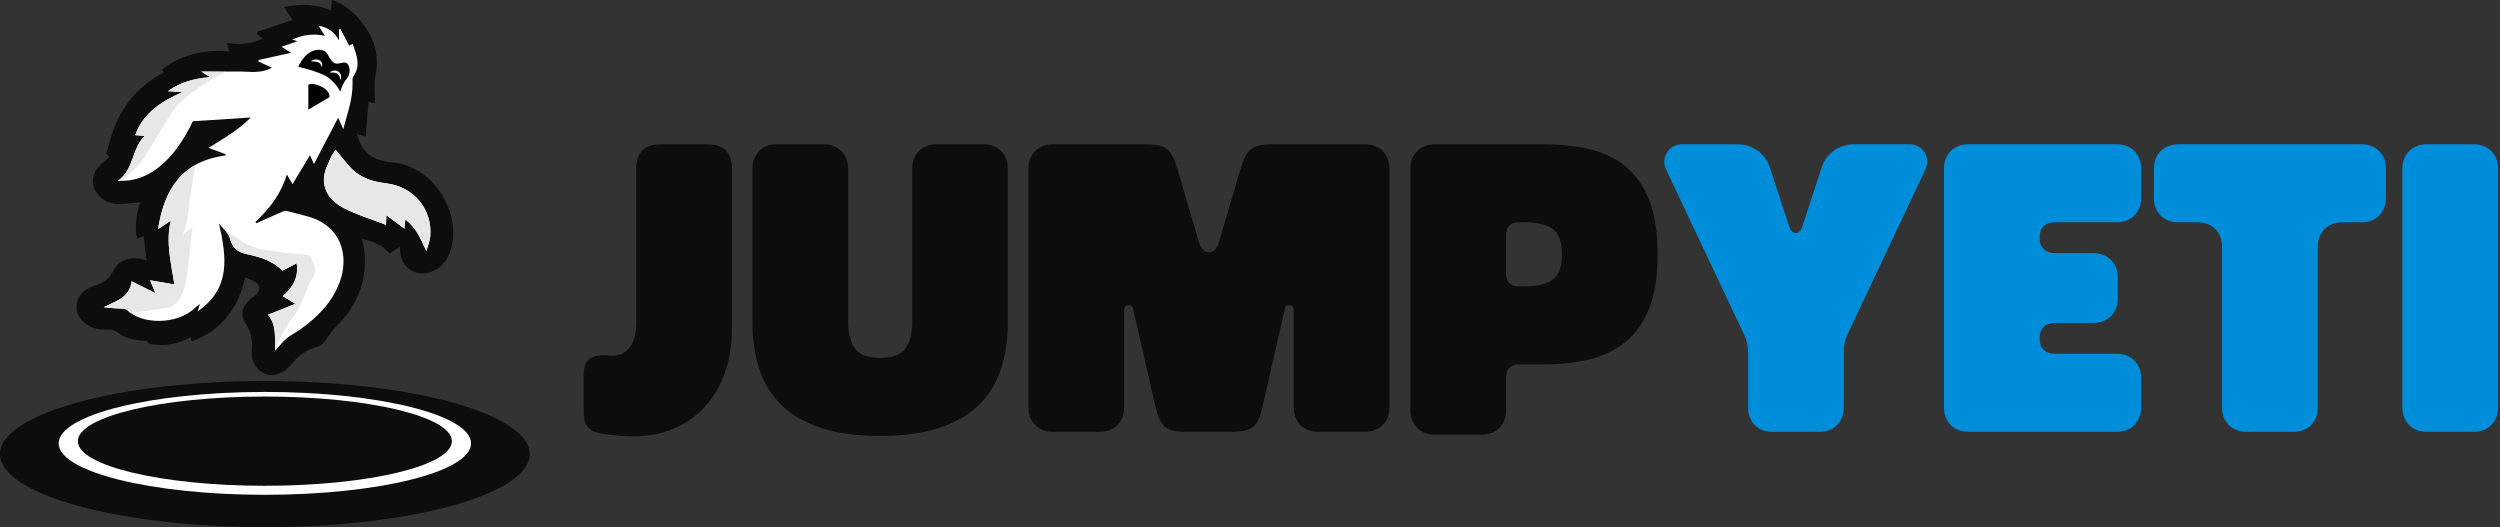
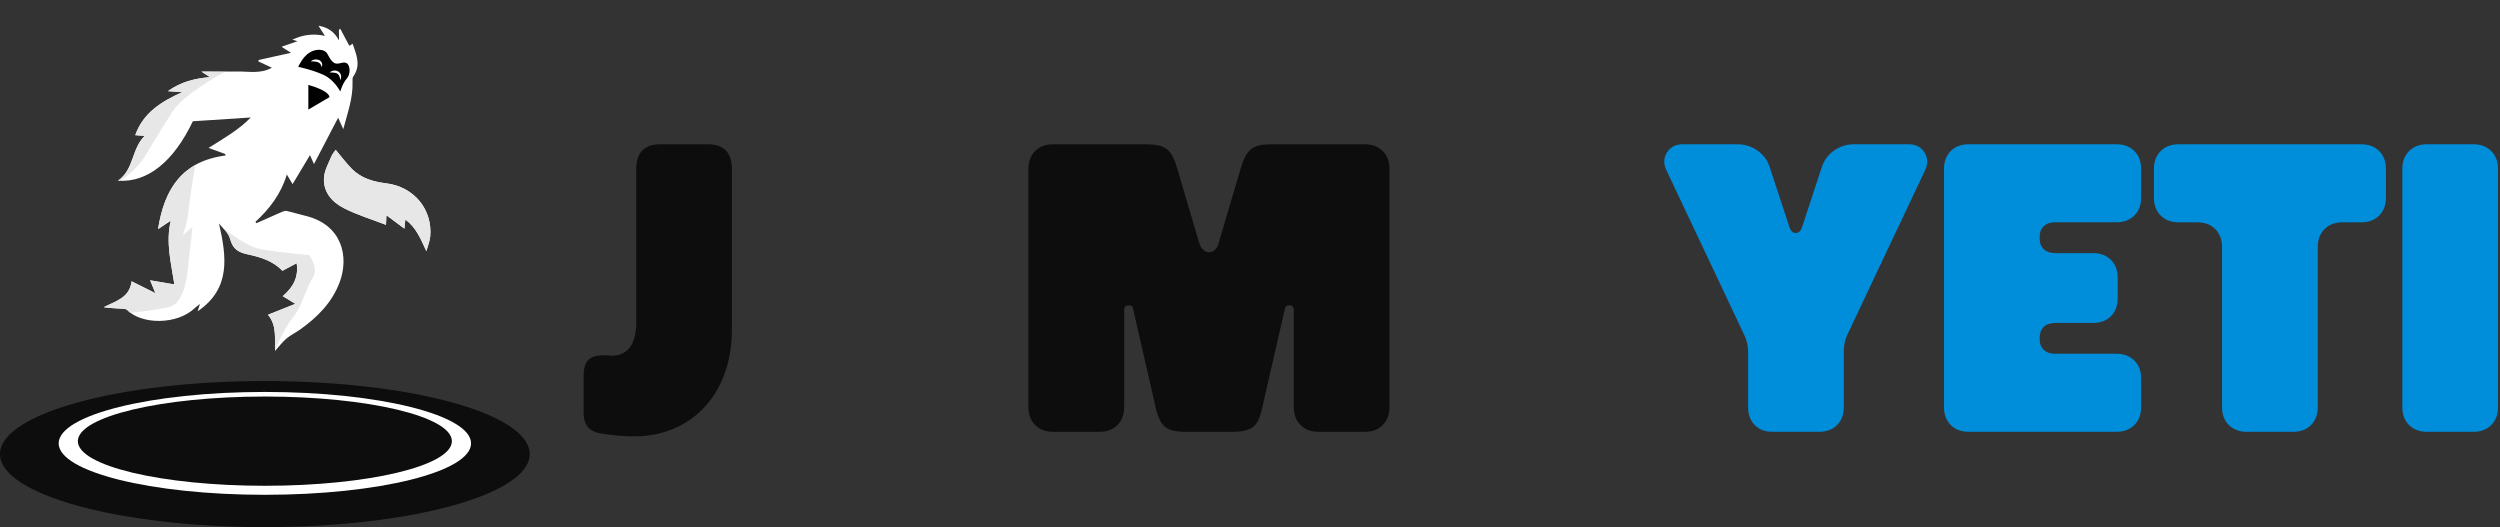
<svg xmlns="http://www.w3.org/2000/svg" fill="none" viewBox="0 0 332 70" height="70" width="332">
  <rect x="0" y="0" width="332" height="70" fill="#333333" stroke="none" />
  <g clip-path="url(#clip0_128_232)">
    <path fill="#0D0D0D" d="M35.173 70C54.599 70 70.346 65.658 70.346 60.302C70.346 54.946 54.599 50.604 35.173 50.604C15.748 50.604 0 54.946 0 60.302C0 65.658 15.748 70 35.173 70Z" />
    <path fill="white" d="M35.173 65.71C50.296 65.71 62.556 62.652 62.556 58.88C62.556 55.108 50.296 52.05 35.173 52.05C20.05 52.05 7.79 55.108 7.79 58.88C7.79 62.652 20.05 65.71 35.173 65.71Z" />
    <path fill="#0D0D0D" d="M35.173 64.513C48.89 64.513 60.01 61.86 60.01 58.587C60.01 55.314 48.89 52.66 35.173 52.66C21.456 52.66 10.337 55.314 10.337 58.587C10.337 61.86 21.456 64.513 35.173 64.513Z" />
-     <path fill="#0D0D0D" d="M32.563 36.806C31.656 40.899 29.474 43.862 25.422 45.363C25.387 45.118 25.363 44.967 25.331 44.777C23.648 45.692 21.91 46.005 20.08 45.716C19.842 45.676 19.628 45.47 19.454 45.237C17.917 45.332 16.527 44.86 15.244 43.937C15.026 43.779 14.674 43.743 14.389 43.759C13.363 43.81 12.392 43.684 11.521 43.101C9.584 41.81 9.727 39.298 11.806 38.256C12.056 38.13 12.317 38.007 12.586 37.931C13.719 37.607 14.543 37.02 15.085 35.883C15.715 34.564 17.339 34.049 18.884 34.429C19.074 34.477 19.264 34.529 19.47 34.58C19.331 33.479 19.197 32.429 19.062 31.336C18.8 31.447 18.547 31.549 18.218 31.688C17.826 30.001 18.147 28.424 18.61 26.871C17.577 26.95 16.59 27.105 15.604 27.085C13.79 27.045 12.341 25.639 12.349 24.038C12.353 22.973 12.911 22.204 13.695 21.562C13.969 21.341 14.242 21.115 14.567 20.846C14.353 20.675 14.206 20.556 14.088 20.461C14.333 19.617 14.567 18.785 14.824 17.958C15.985 14.222 18.294 11.449 21.795 9.599C21.715 9.512 21.605 9.397 21.466 9.25C24.119 7.234 27.125 6.517 30.48 6.838C30.345 6.426 30.242 6.121 30.096 5.673C31.791 5.99 33.355 5.851 34.908 5.11C34.623 4.9 34.365 4.71 34.104 4.52L34.183 4.211C35.712 3.7 37.24 3.185 38.849 2.646C38.508 2.131 38.14 1.569 37.724 0.943C39.878 0.523 41.914 0.444 43.973 1.434C44.001 0.931 44.029 0.495 44.057 0.004C46.132 0.685 47.526 2.104 48.67 3.819C49.977 5.78 50.306 7.883 49.847 10.209C49.629 11.314 49.811 12.499 49.811 13.719C49.423 13.643 49.158 13.592 48.94 13.548C48.821 15.054 48.698 16.555 48.572 18.132C48.164 18.025 47.882 17.95 47.391 17.819C47.625 18.433 47.74 18.948 48.001 19.376C48.968 20.968 50.492 21.416 52.271 21.59C57.625 22.117 61.558 28.487 59.732 33.538C59.289 34.766 58.489 35.646 57.253 36.105C55.265 36.846 53.265 35.535 53.142 33.411C53.134 33.241 53.122 33.071 53.106 32.778C52.603 33.106 52.188 33.376 51.712 33.685C50.849 32.516 49.558 32.072 48.08 31.72C48.183 32.223 48.306 32.651 48.362 33.087C48.869 37.211 47.467 40.633 44.52 43.489C44.235 43.767 44.037 44.131 43.779 44.436C43.264 45.042 43.094 45.795 42.025 46.084C40.821 46.409 39.645 47.19 38.769 48.291C38.286 48.897 37.561 49.459 36.837 49.689C35.225 50.196 33.676 49 33.446 47.253C33.423 47.075 33.395 46.892 33.419 46.714C33.601 45.328 33.383 44.092 32.567 42.868C31.819 41.742 32.262 40.435 33.355 39.615C33.541 39.477 33.751 39.37 33.918 39.215C34.686 38.514 34.587 37.737 33.692 37.322C33.324 37.151 32.955 36.985 32.555 36.803L32.563 36.806Z" />
    <path fill="white" d="M24.183 12.245C21.45 13.485 19.042 14.931 17.961 17.95C18.381 17.981 18.721 18.009 19.212 18.045C17.454 19.768 17.822 22.486 15.676 23.995C19.616 24.284 23.086 21.408 25.609 16.104C28.242 15.933 30.785 15.767 33.304 15.601C31.755 17.209 29.743 18.362 27.692 19.645C28.523 19.946 29.205 20.192 29.886 20.438C29.914 20.509 29.945 20.576 29.973 20.647C24.254 21.376 21.826 25.037 20.991 30.428C21.624 30.005 22.072 29.703 22.674 29.299C21.989 32.263 22.737 34.964 23.157 37.773C22.056 37.587 21.074 37.416 19.937 37.222C20.191 37.836 20.369 38.276 20.642 38.938C19.478 38.355 18.488 37.86 17.474 37.353C17.224 39.548 15.363 39.98 13.779 40.792C14.567 40.914 15.343 40.934 16.119 40.986C16.385 41.002 16.737 41.002 16.888 41.16C18.761 43.113 23.521 43.181 25.882 40.899C26.044 40.74 26.238 40.614 26.555 40.368C26.413 40.827 26.333 41.085 26.25 41.338C30.71 38.296 30.072 34.061 29.082 29.676C29.648 30.325 30.361 30.963 30.563 31.736C30.9 33.003 31.585 33.491 32.813 33.756C34.524 34.124 36.239 34.616 37.502 35.959C38.12 35.63 38.726 35.309 39.395 34.953C39.684 36.838 38.892 38.189 37.553 39.322C38.128 39.675 38.607 39.968 39.221 40.344C37.965 40.847 36.801 41.311 35.589 41.794C36.793 43.236 36.464 44.928 36.524 46.607C37.074 45.997 37.502 45.415 38.041 44.959C38.583 44.5 39.248 44.191 39.835 43.775C42.136 42.147 44.088 40.19 45.098 37.504C46.397 34.045 45.411 29.85 40.599 28.669C39.755 28.463 38.92 28.21 38.072 28.012C37.886 27.968 37.648 28.047 37.458 28.131C36.318 28.626 35.181 29.137 34.044 29.64C34.005 29.581 33.961 29.521 33.922 29.462C35.787 27.731 37.316 25.774 38.092 23.171C38.365 23.627 38.555 23.951 38.856 24.451C39.66 23.108 40.417 21.852 41.165 20.6C41.308 20.921 41.49 21.325 41.696 21.788C42.769 19.724 43.815 17.72 44.904 15.632C45.114 16.1 45.312 16.531 45.589 17.149C46.152 14.994 46.876 13.057 46.817 10.946C46.809 10.676 46.781 10.344 46.92 10.149C47.958 8.676 47.34 7.285 46.833 5.812C46.611 5.946 46.472 6.033 46.389 6.085C45.981 5.32 45.593 4.583 45.201 3.843C45.138 3.866 45.078 3.894 45.015 3.918V5.368C44.377 4.152 43.482 3.629 42.294 3.415C42.583 3.87 42.825 4.259 43.146 4.762C41.585 4.433 40.255 4.595 38.821 5.269C39.142 5.364 39.3 5.407 39.514 5.471C38.797 5.72 38.175 5.938 37.383 6.212C37.91 6.544 38.235 6.75 38.647 7.012C37.126 7.349 35.728 7.658 34.33 7.967C34.33 8.034 34.33 8.101 34.334 8.165C34.912 8.434 35.486 8.703 36.108 8.993C34.595 9.84 33.035 9.472 31.514 9.496C29.969 9.52 28.421 9.5 26.745 9.5C27.157 9.765 27.482 9.971 27.89 10.237C25.85 10.411 24.032 10.858 22.302 12.098C23.046 12.15 23.616 12.19 24.187 12.229L24.183 12.245Z" />
    <path fill="white" d="M56.623 33.356C55.859 31.716 55.285 30.23 53.831 29.149C53.78 29.636 53.744 29.969 53.704 30.365C52.908 29.771 52.16 29.212 51.316 28.582C51.296 29.042 51.281 29.363 51.261 29.858C49.34 29.113 47.399 28.539 45.637 27.628C44.072 26.82 42.868 25.461 43.031 23.523C43.11 22.596 43.625 21.697 43.989 20.81C44.136 20.449 44.417 20.14 44.575 19.895C45.276 20.727 45.942 21.63 46.722 22.422C47.966 23.682 49.574 24.134 51.296 24.348C54.956 24.795 57.435 27.782 57.138 31.371C57.087 32.001 56.821 32.611 56.619 33.364L56.623 33.356Z" />
    <path fill="black" d="M39.605 8.874C39.605 8.874 40.211 7.475 41.185 6.933C42.16 6.39 43.007 6.628 43.308 6.933C43.609 7.238 43.795 7.967 44.342 8.331C44.888 8.696 45.558 8.089 46.041 8.391C46.524 8.692 46.587 9.848 46.041 10.454C45.494 11.061 45.189 12.154 45.189 12.154C45.189 12.154 44.425 10.637 43.015 9.967C41.605 9.298 39.605 8.874 39.605 8.874Z" />
-     <path fill="black" d="M40.948 11.274C40.948 11.274 41.387 10.867 42.67 11.5C43.954 12.134 43.74 12.911 43.74 12.911L40.948 14.551V11.271V11.274Z" />
+     <path fill="black" d="M40.948 11.274C43.954 12.134 43.74 12.911 43.74 12.911L40.948 14.551V11.271V11.274Z" />
    <path fill="white" d="M41.268 8.145C41.55 7.903 41.946 7.824 42.306 7.951C42.682 8.062 42.94 8.557 42.694 8.894C42.666 8.719 42.611 8.573 42.524 8.47C42.211 8.129 41.712 8.165 41.272 8.149L41.268 8.145Z" />
    <path fill="white" d="M43.76 9.626C44.568 8.981 45.637 9.623 45.201 10.645C45.166 10.45 45.13 10.268 45.062 10.11C44.853 9.571 44.251 9.65 43.76 9.623V9.626Z" />
    <path fill="#E7E7E7" d="M41.51 36.945C40.607 38.32 40.088 40.74 38.9 42.162C38.001 43.24 36.967 45.462 36.52 46.477C36.48 44.844 36.761 43.208 35.589 41.806C36.801 41.323 37.965 40.855 39.225 40.356C38.611 39.98 38.132 39.687 37.553 39.33C38.892 38.193 39.684 36.846 39.395 34.96C38.726 35.317 38.12 35.638 37.502 35.967C36.239 34.624 34.524 34.136 32.813 33.764C31.589 33.502 30.9 33.015 30.563 31.744C30.369 30.999 29.692 30.377 29.137 29.747H29.133V29.735C29.133 29.735 32.072 32.631 34.73 33.102C37.383 33.578 41.035 33.863 41.035 33.863C41.035 33.863 42.409 35.571 41.51 36.945Z" />
    <path fill="#E7E7E7" d="M24.278 31.229L25.553 30.163C25.553 30.163 25.311 32.726 25.113 34.148C24.916 35.571 24.844 40.336 22.282 40.835C20.911 41.105 18.903 41.37 17.339 41.56C17.177 41.445 17.022 41.315 16.888 41.172C16.737 41.014 16.385 41.014 16.119 40.994C15.343 40.946 14.567 40.922 13.779 40.8C15.363 39.987 17.224 39.556 17.474 37.361C18.484 37.868 19.474 38.363 20.642 38.946C20.369 38.28 20.191 37.844 19.937 37.226C21.074 37.42 22.06 37.591 23.157 37.777C22.737 34.968 21.989 32.27 22.674 29.303C22.072 29.707 21.62 30.009 20.991 30.432C21.593 26.53 23.03 23.535 25.949 21.903C25.918 22.07 25.193 26.146 25.058 27.818C24.919 29.474 24.314 31.126 24.278 31.229Z" />
    <path fill="#E7E7E7" d="M29.87 9.523C28.789 10.118 24.298 12.677 22.923 14.796C21.359 17.217 19.153 20.917 19.153 20.917C19.153 20.917 17.624 23.21 15.794 24.003C15.755 23.999 15.715 23.999 15.676 23.995C17.822 22.489 17.454 19.772 19.212 18.045C18.721 18.009 18.381 17.981 17.961 17.95C19.042 14.931 21.454 13.485 24.183 12.245C23.613 12.205 23.042 12.166 22.298 12.114C24.028 10.874 25.85 10.427 27.89 10.252C27.478 9.987 27.153 9.781 26.741 9.516C27.826 9.516 28.856 9.523 29.87 9.523Z" />
    <path fill="#E7E7E7" d="M56.623 33.356C55.859 31.716 55.285 30.23 53.831 29.149C53.78 29.636 53.744 29.969 53.704 30.365C52.908 29.771 52.16 29.212 51.316 28.582C51.296 29.042 51.281 29.363 51.261 29.858C49.34 29.113 47.399 28.539 45.637 27.628C44.072 26.82 42.868 25.461 43.031 23.523C43.11 22.596 43.625 21.697 43.989 20.81C44.136 20.449 44.417 20.14 44.575 19.895C45.276 20.727 45.942 21.63 46.722 22.422C47.966 23.682 49.574 24.134 51.296 24.348C54.956 24.795 57.435 27.782 57.138 31.371C57.087 32.001 56.821 32.611 56.619 33.364L56.623 33.356Z" />
    <path fill="#0D0D0D" d="M77.511 49.871C77.511 48.818 77.756 48.089 78.248 47.689C78.739 47.289 79.566 47.126 80.731 47.197C80.802 47.197 80.865 47.205 80.921 47.225C80.976 47.245 81.04 47.253 81.111 47.253C83.365 47.253 84.493 45.744 84.493 42.725V22.43C84.493 20.247 85.582 19.158 87.765 19.158H93.927C96.109 19.158 97.198 20.247 97.198 22.43V43.707C97.198 45.819 96.89 47.744 96.272 49.491C95.654 51.238 94.771 52.736 93.626 53.992C92.482 55.247 91.107 56.218 89.507 56.911C87.907 57.6 86.145 57.949 84.216 57.949C82.652 57.949 81.087 57.803 79.527 57.513C78.18 57.224 77.507 56.349 77.507 54.895V49.876L77.511 49.871Z" />
-     <path fill="#0D0D0D" d="M99.927 22.43C99.927 21.448 100.228 20.655 100.826 20.057C101.428 19.459 102.216 19.158 103.199 19.158H109.361C110.343 19.158 111.136 19.459 111.734 20.057C112.336 20.659 112.633 21.448 112.633 22.43V42.725C112.633 44.218 112.922 45.391 113.504 46.243C114.086 47.099 115.211 47.526 116.886 47.526C118.561 47.526 119.686 47.099 120.268 46.243C120.851 45.387 121.14 44.215 121.14 42.725V22.43C121.14 21.448 121.441 20.655 122.039 20.057C122.637 19.459 123.429 19.158 124.411 19.158H130.574C131.556 19.158 132.344 19.459 132.946 20.057C133.548 20.659 133.845 21.448 133.845 22.43V42.725C133.845 45.054 133.536 47.154 132.918 49.028C132.3 50.901 131.318 52.494 129.972 53.801C128.625 55.113 126.871 56.119 124.708 56.828C122.546 57.537 119.936 57.894 116.882 57.894C113.829 57.894 111.171 57.537 109.029 56.828C106.882 56.119 105.139 55.109 103.793 53.801C102.446 52.494 101.464 50.901 100.846 49.028C100.228 47.154 99.919 45.054 99.919 42.725V22.43H99.927Z" />
    <path fill="#0D0D0D" d="M139.849 57.347C138.867 57.347 138.079 57.046 137.477 56.448C136.875 55.849 136.578 55.057 136.578 54.075V22.43C136.578 21.448 136.879 20.655 137.477 20.057C138.079 19.459 138.867 19.158 139.849 19.158H152.123C152.776 19.158 153.331 19.205 153.786 19.293C154.242 19.384 154.622 19.546 154.931 19.784C155.24 20.021 155.505 20.346 155.723 20.766C155.941 21.186 156.139 21.701 156.321 22.319L159.267 32.302C159.557 33.102 159.996 33.502 160.574 33.502C160.828 33.502 161.073 33.404 161.311 33.202C161.549 33.003 161.719 32.702 161.83 32.302L164.776 22.319C164.959 21.701 165.157 21.182 165.378 20.766C165.596 20.35 165.858 20.021 166.171 19.784C166.479 19.546 166.86 19.384 167.315 19.293C167.771 19.201 168.325 19.158 168.979 19.158H181.248C182.23 19.158 183.022 19.459 183.621 20.057C184.219 20.659 184.52 21.448 184.52 22.43V54.075C184.52 55.057 184.219 55.849 183.621 56.448C183.019 57.046 182.23 57.347 181.248 57.347H175.086C174.103 57.347 173.311 57.046 172.713 56.448C172.115 55.849 171.814 55.057 171.814 54.075V41.2C171.814 40.764 171.612 40.546 171.212 40.546C170.848 40.546 170.65 40.728 170.614 41.093L167.616 54.186C167.363 55.422 166.963 56.258 166.416 56.693C165.87 57.129 164.943 57.347 163.636 57.347H157.473C156.166 57.347 155.248 57.129 154.717 56.693C154.19 56.258 153.778 55.422 153.489 54.186L150.491 41.093C150.455 40.728 150.253 40.546 149.889 40.546C149.489 40.546 149.287 40.764 149.287 41.2V54.075C149.287 55.057 148.986 55.849 148.388 56.448C147.79 57.046 146.998 57.347 146.016 57.347H139.853H139.849Z" />
-     <path fill="#0D0D0D" d="M190.575 57.731C189.593 57.731 188.801 57.43 188.203 56.832C187.605 56.234 187.304 55.441 187.304 54.459V22.43C187.304 21.448 187.605 20.655 188.203 20.057C188.805 19.459 189.593 19.158 190.575 19.158H204.92C207.102 19.158 209.118 19.368 210.976 19.784C212.829 20.204 214.441 20.956 215.804 22.05C217.166 23.139 218.231 24.633 218.992 26.522C219.756 28.416 220.136 30.832 220.136 33.78C220.136 36.727 219.756 39.092 218.992 40.982C218.227 42.871 217.166 44.365 215.804 45.454C214.441 46.544 212.829 47.308 210.976 47.744C209.122 48.18 207.102 48.398 204.92 48.398H201.649C201.138 48.398 200.742 48.544 200.449 48.834C200.156 49.127 200.013 49.527 200.013 50.034V54.455C200.013 55.438 199.712 56.23 199.114 56.828C198.516 57.426 197.724 57.727 196.742 57.727H190.579L190.575 57.731ZM200.009 36.398C200.009 36.91 200.156 37.31 200.445 37.599C200.734 37.892 201.134 38.035 201.645 38.035H202.571C204.1 38.035 205.288 37.745 206.144 37.163C206.999 36.581 207.427 35.456 207.427 33.78C207.427 32.104 206.999 30.936 206.144 30.369C205.288 29.806 204.1 29.525 202.571 29.525H201.645C201.134 29.525 200.738 29.672 200.445 29.961C200.152 30.254 200.009 30.654 200.009 31.161V36.398Z" />
    <path fill="#008DDA" d="M232.145 46.599C232.145 46.27 232.097 45.918 232.01 45.534C231.919 45.153 231.8 44.817 231.657 44.523L221.293 22.593C220.893 21.757 220.921 20.976 221.376 20.247C221.831 19.518 222.528 19.158 223.475 19.158H230.731C231.713 19.158 232.604 19.439 233.404 20.002C234.204 20.564 234.751 21.321 235.04 22.268L237.658 30.234C237.84 30.706 238.113 30.943 238.477 30.943C238.842 30.943 239.115 30.706 239.293 30.234L241.911 22.268C242.2 21.321 242.747 20.568 243.547 20.002C244.347 19.439 245.238 19.158 246.22 19.158H253.476C254.422 19.158 255.119 19.522 255.575 20.247C256.03 20.976 256.054 21.757 255.658 22.593L245.293 44.523C245.004 45.177 244.858 45.87 244.858 46.595V54.071C244.858 55.053 244.557 55.846 243.959 56.444C243.361 57.042 242.569 57.343 241.586 57.343H235.368C234.386 57.343 233.602 57.042 233.024 56.444C232.442 55.846 232.148 55.053 232.148 54.071V46.595L232.145 46.599Z" />
    <path fill="#008DDA" d="M258.161 22.43C258.161 21.448 258.462 20.655 259.06 20.057C259.662 19.459 260.45 19.158 261.432 19.158H281.069C282.051 19.158 282.839 19.459 283.441 20.057C284.043 20.659 284.34 21.448 284.34 22.43V26.249C284.34 27.232 284.039 28.024 283.441 28.622C282.839 29.22 282.051 29.521 281.069 29.521H272.886C272.268 29.521 271.777 29.695 271.413 30.04C271.048 30.385 270.866 30.868 270.866 31.486V31.649C270.866 32.267 271.048 32.75 271.413 33.094C271.777 33.439 272.268 33.614 272.886 33.614H277.96C278.942 33.614 279.73 33.914 280.332 34.513C280.934 35.111 281.231 35.903 281.231 36.886V39.615C281.231 40.598 280.93 41.39 280.332 41.988C279.73 42.586 278.942 42.887 277.96 42.887H272.886C272.268 42.887 271.777 43.062 271.413 43.406C271.048 43.751 270.866 44.234 270.866 44.852V45.015C270.866 45.633 271.048 46.116 271.413 46.461C271.777 46.805 272.268 46.98 272.886 46.98H281.069C282.051 46.98 282.839 47.281 283.441 47.879C284.043 48.477 284.34 49.269 284.34 50.252V54.071C284.34 55.053 284.039 55.846 283.441 56.444C282.843 57.042 282.051 57.343 281.069 57.343H261.432C260.45 57.343 259.662 57.042 259.06 56.444C258.458 55.846 258.161 55.053 258.161 54.071V22.43Z" />
    <path fill="#008DDA" d="M298.36 57.347C297.378 57.347 296.59 57.046 295.988 56.448C295.386 55.849 295.089 55.057 295.089 54.075V32.797C295.089 31.815 294.788 31.023 294.19 30.424C293.592 29.826 292.8 29.525 291.817 29.525H289.31C288.328 29.525 287.536 29.224 286.938 28.626C286.34 28.024 286.039 27.235 286.039 26.253V22.434C286.039 21.452 286.34 20.659 286.938 20.061C287.54 19.463 288.328 19.162 289.31 19.162H313.58C314.562 19.162 315.351 19.463 315.953 20.061C316.551 20.663 316.852 21.452 316.852 22.434V26.253C316.852 27.235 316.551 28.028 315.953 28.626C315.351 29.224 314.562 29.525 313.58 29.525H311.069C310.087 29.525 309.299 29.826 308.697 30.424C308.095 31.023 307.798 31.815 307.798 32.797V54.075C307.798 55.057 307.497 55.849 306.899 56.448C306.301 57.046 305.509 57.347 304.527 57.347H298.364H298.36Z" />
    <path fill="#008DDA" d="M322.301 57.347C321.319 57.347 320.531 57.046 319.929 56.448C319.327 55.849 319.03 55.057 319.03 54.075V22.43C319.03 21.448 319.331 20.655 319.929 20.057C320.531 19.459 321.319 19.158 322.301 19.158H328.464C329.446 19.158 330.234 19.459 330.836 20.057C331.438 20.659 331.735 21.448 331.735 22.43V54.075C331.735 55.057 331.434 55.849 330.836 56.448C330.238 57.046 329.446 57.347 328.464 57.347H322.301Z" />
  </g>
  <defs>
    <clipPath id="clip0_128_232">
      <rect fill="white" height="70" width="331.739" />
    </clipPath>
  </defs>
</svg>